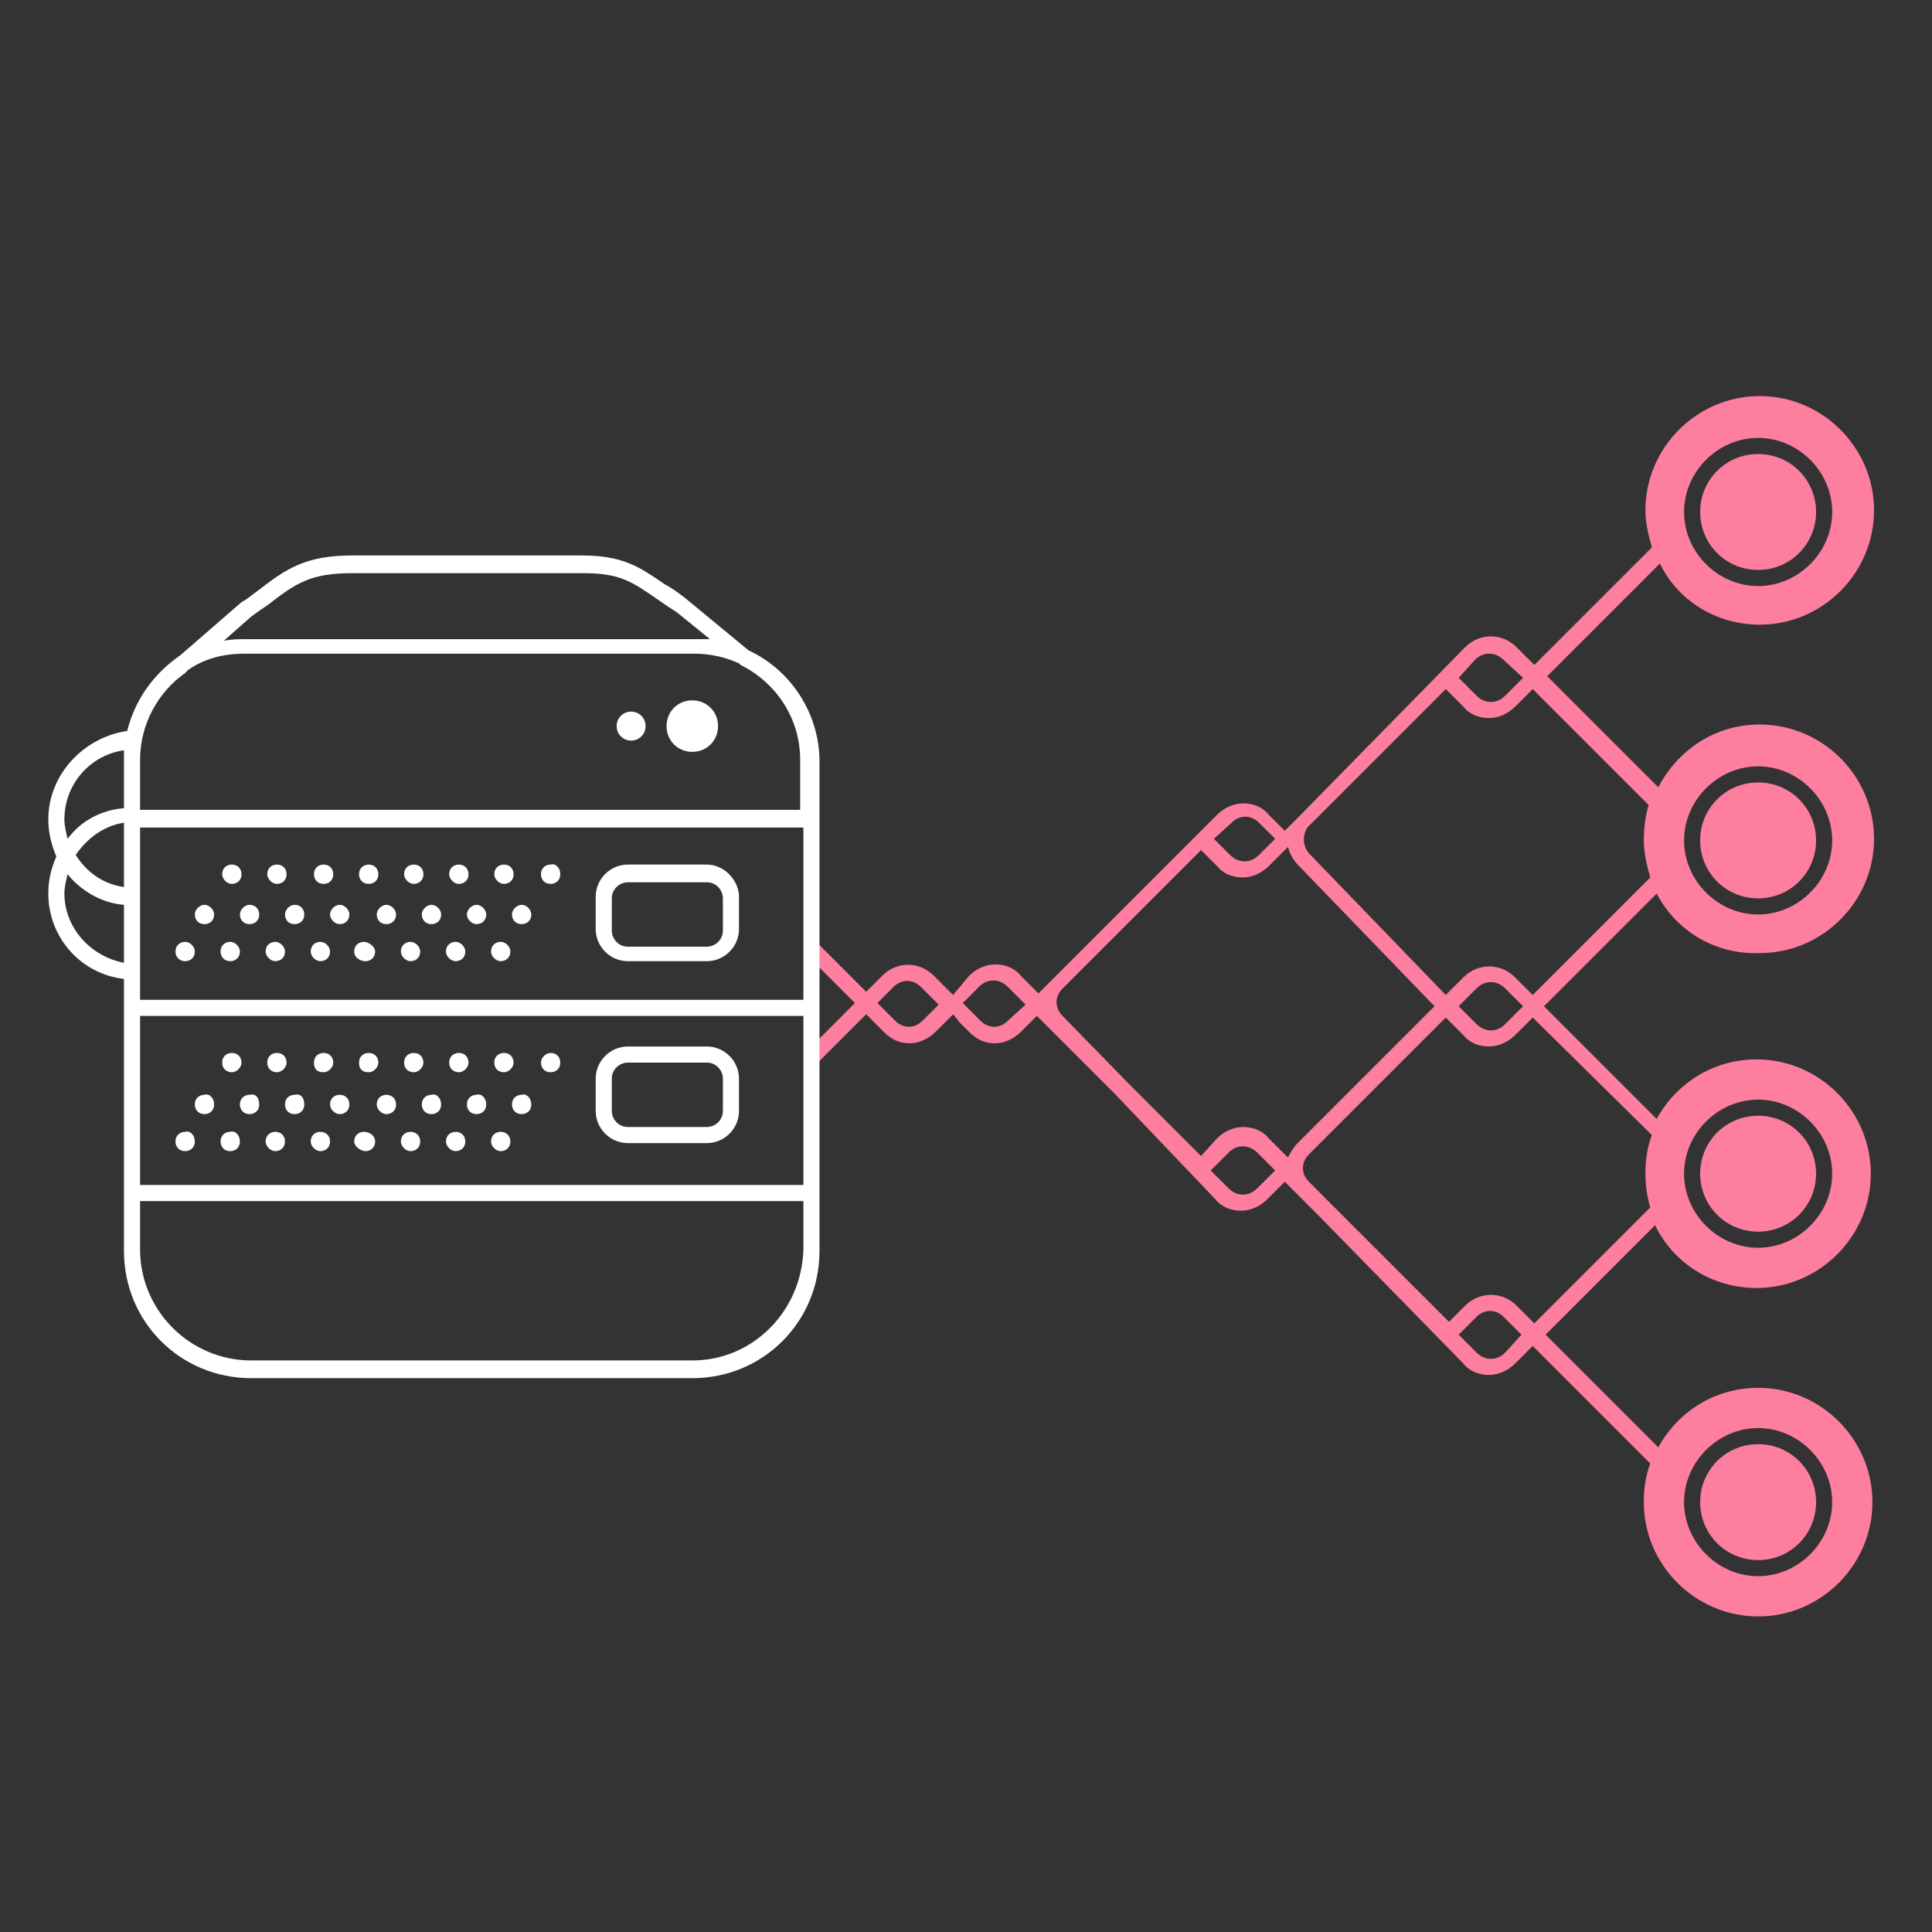
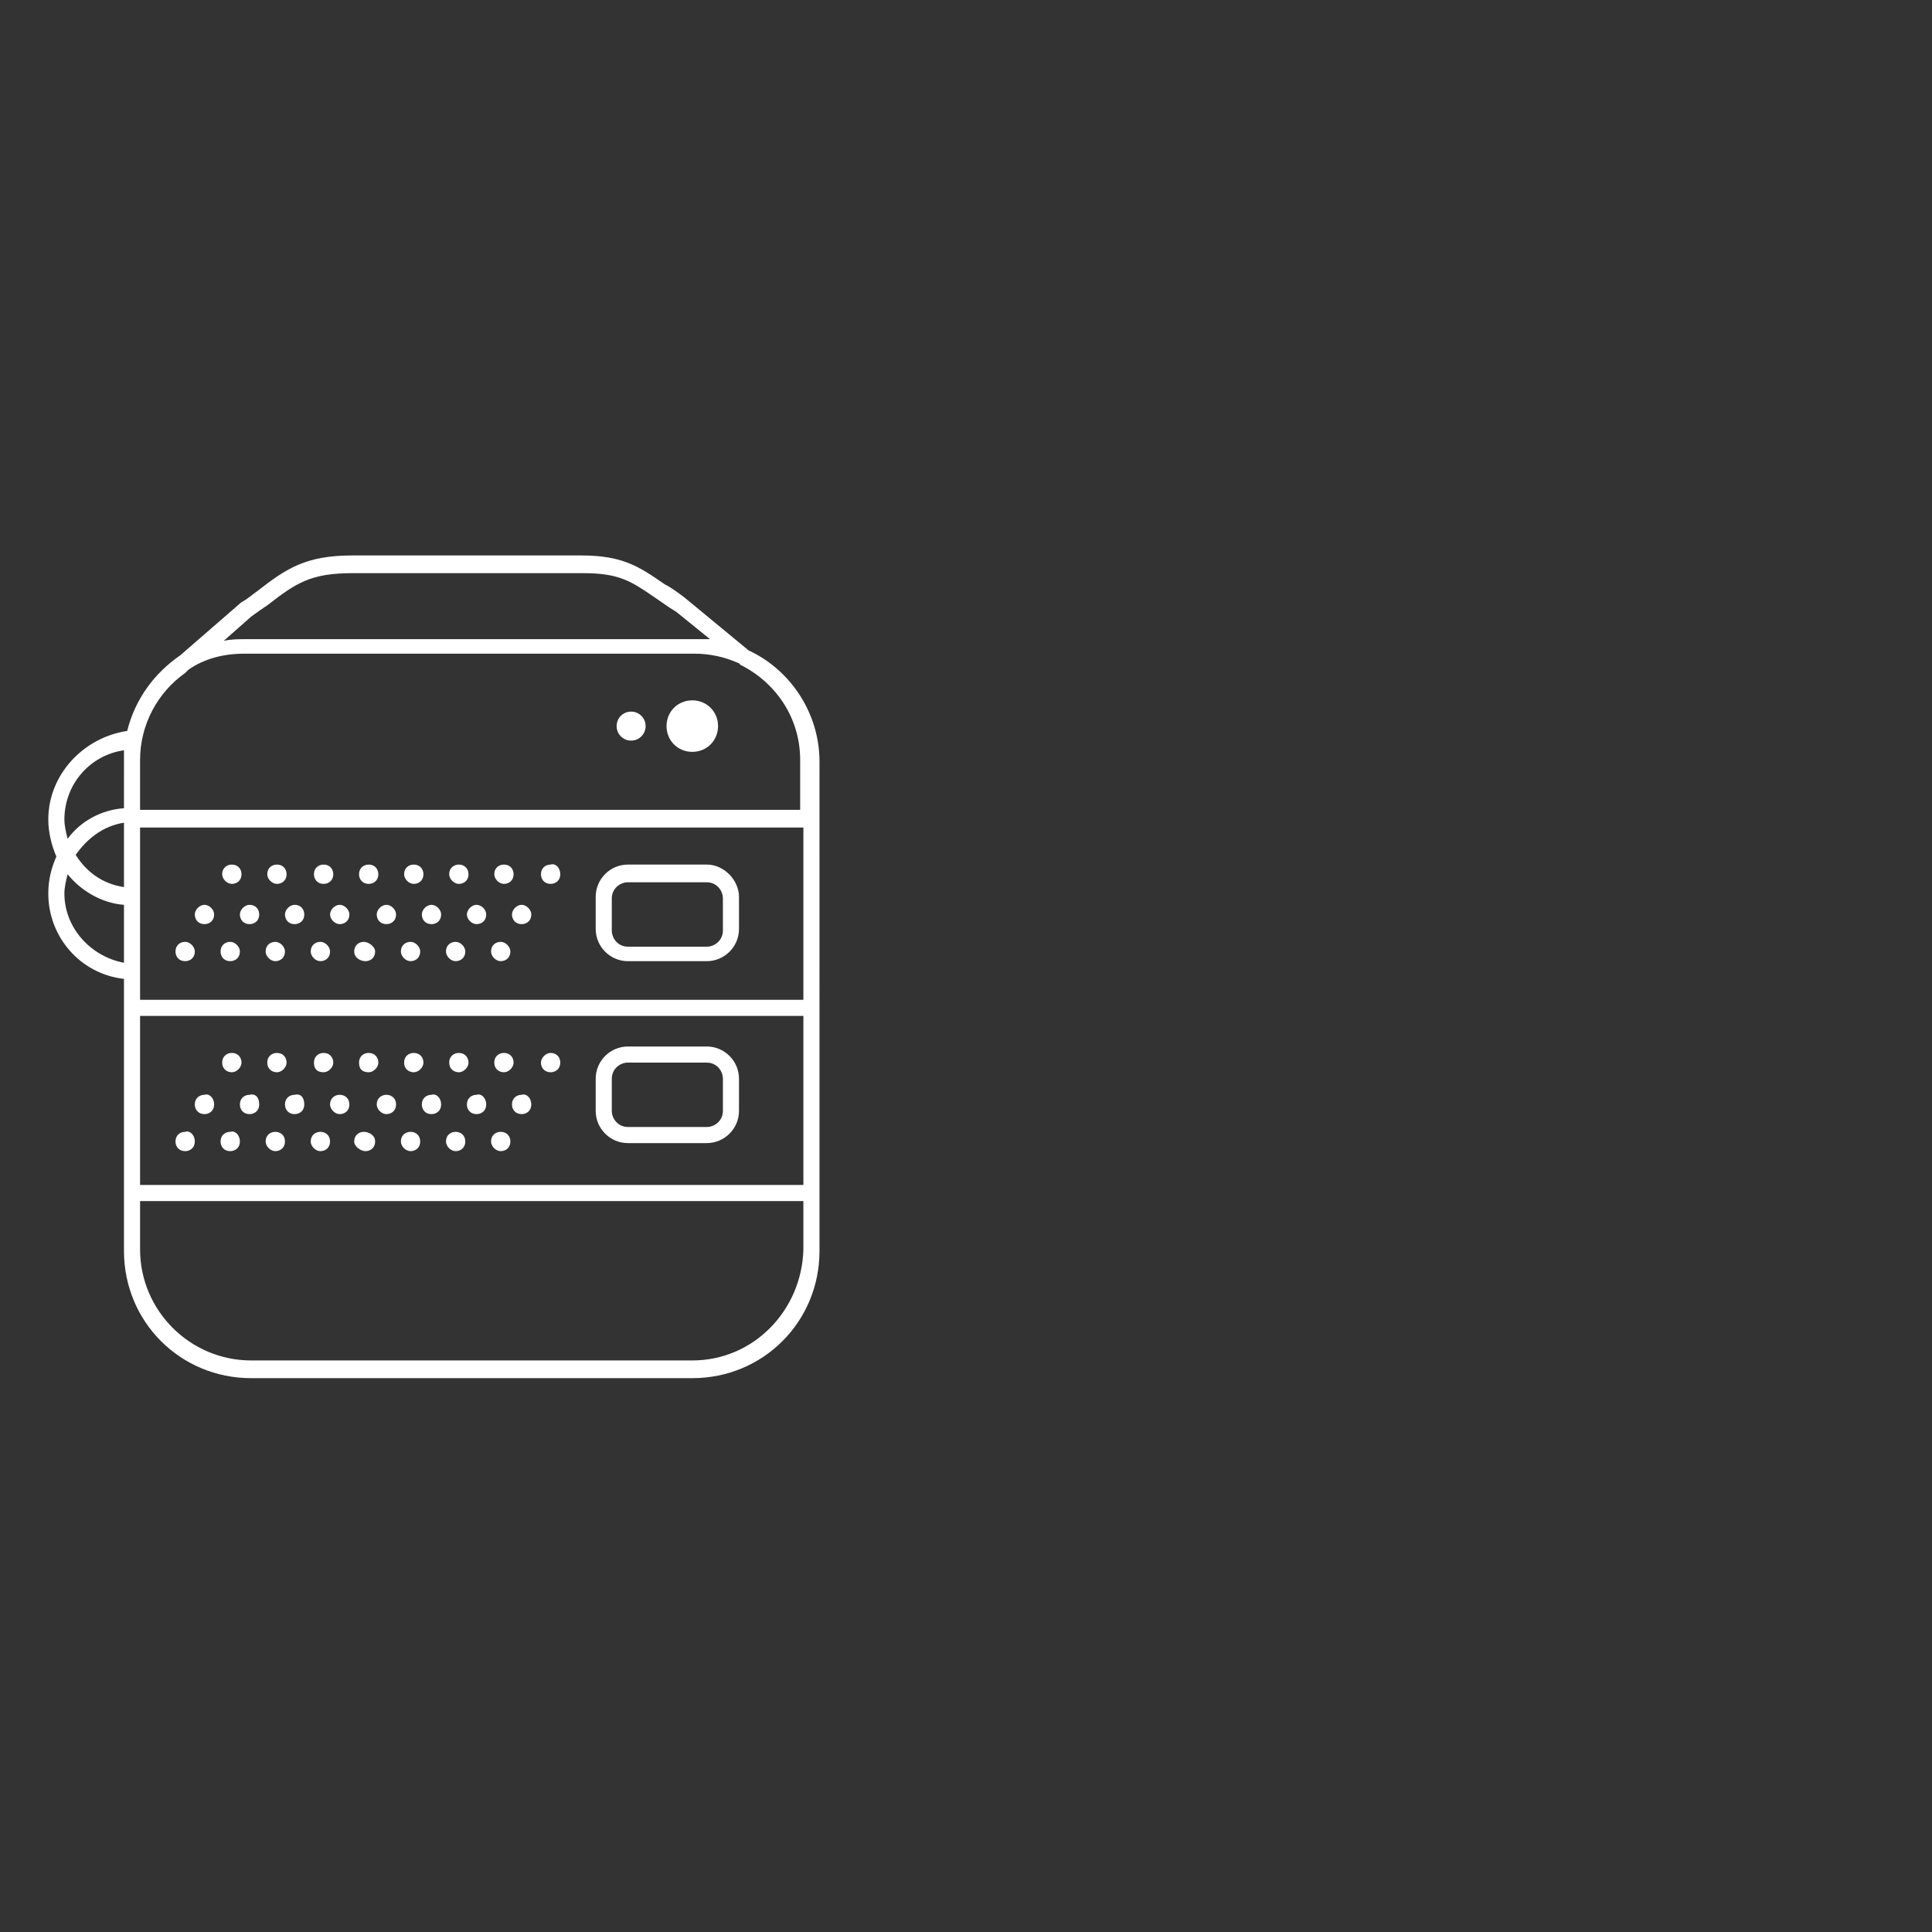
<svg xmlns="http://www.w3.org/2000/svg" id="Layer_6" viewBox="0 0 120 120">
  <rect x="0" y="0" width="120" height="120" fill="#333333" stroke="none" />
  <style>.st0{fill:#FD7E9F;} .st1{fill:#FFFFFF;}</style>
-   <path class="st0" d="M105.6 52.2c0-2 1.6-3.6 3.6-3.6s3.6 1.6 3.6 3.6-1.6 3.6-3.6 3.6-3.6-1.6-3.6-3.6zm3.6-16.8c2 0 3.6-1.6 3.6-3.6s-1.6-3.6-3.6-3.6-3.6 1.6-3.6 3.6 1.6 3.6 3.6 3.6zm-6.3 20.1l-7 7 7 7c1.2-2.2 3.5-3.7 6.2-3.7 3.9 0 7.1 3.2 7.1 7.1S113 80 109.1 80c-2.8 0-5.2-1.6-6.3-3.9L96 82.9l7 7c1.2-2.2 3.5-3.7 6.2-3.7 3.9 0 7.1 3.2 7.1 7.1s-3.2 7.1-7.1 7.1-7.1-3.2-7.1-7.1c0-.8.1-1.6.4-2.4l-7.3-7.3-1.1 1.1c-.4.4-1 .7-1.6.7-.6 0-1.2-.2-1.6-.7l-9.1-9.3-2-2-1.1 1.1c-.4.4-1 .7-1.6.7-.6 0-1.2-.2-1.6-.7L69.3 68l-4.9-4.9-1 1c-.4.4-1 .7-1.6.7s-1.1-.2-1.6-.7l-.6-.6-.4-.5-1.1 1.1c-.4.4-1 .7-1.6.7s-1.1-.2-1.6-.7L53.8 63l-3 3-.7-.7 3-3-3.1-3.1.7-.7 3.1 3.1 1-1c.9-.9 2.3-.9 3.2 0l.5.5.7.7 1-1.2c.4-.4 1-.7 1.6-.7s1.2.2 1.6.7l1.1 1.1 8.6-8.6.9-.9.7-.7.9-.9c.4-.4 1-.7 1.6-.7s1.2.2 1.6.7l1 1 .7-.7.2-.2L91 40.2c.9-.9 2.3-.9 3.2 0l1.1 1.1 7.3-7.3c-.2-.7-.4-1.5-.4-2.3 0-3.9 3.2-7.1 7.1-7.1s7.1 3.2 7.1 7.1-3.2 7.1-7.1 7.1c-2.7 0-5.1-1.5-6.2-3.8l-7 7 6.9 6.9c1.2-2.3 3.5-3.9 6.3-3.9 3.9 0 7.1 3.2 7.1 7.1s-3.2 7.1-7.1 7.1c-2.8.1-5.2-1.4-6.4-3.7zm1.7-3.3c0 2.5 2.1 4.6 4.6 4.6s4.6-2.1 4.6-4.6-2.1-4.6-4.6-4.6c-2.5 0-4.6 2.1-4.6 4.6zm0-20.4c0 2.5 2.1 4.6 4.6 4.6s4.6-2.1 4.6-4.6-2.1-4.6-4.6-4.6c-2.5 0-4.6 2.1-4.6 4.6zM58.3 62.4l-1.1-1.1c-.5-.5-1.2-.5-1.7 0l-1 1 1.1 1.1c.5.5 1.2.5 1.7 0l.6-.6.4-.4zm5.4 0l-1.1-1.1c-.2-.2-.5-.4-.9-.4-.3 0-.6.1-.9.4l-1 1 1.1 1.1c.5.5 1.2.5 1.7 0l1.1-1zm40.9 30.9c0 2.5 2.1 4.6 4.6 4.6s4.6-2.1 4.6-4.6-2.1-4.6-4.6-4.6c-2.5 0-4.6 2.1-4.6 4.6zm-1.8-2.9s0 .1 0 0c0 .1 0 0 0 0zm1.8-17.5c0 2.5 2.1 4.6 4.6 4.6s4.6-2.1 4.6-4.6-2.1-4.6-4.6-4.6-4.6 2.1-4.6 4.6zm-14-30.8l1.1 1.1c.2.2.5.4.9.4.3 0 .6-.1.9-.4l1.1-1.1-1.2-1.1c-.2-.2-.5-.4-.9-.4-.3 0-.6.1-.9.4l-1 1.1zm-15.2 10l1 1c.2.2.5.4.9.4.3 0 .6-.1.9-.4l1-1-1-1c-.5-.5-1.2-.5-1.7 0l-1.1 1zm3.8 20.6l-1.1-1.1c-.2-.2-.5-.4-.9-.4-.3 0-.6.1-.9.4l-1.1 1.1 1.1 1.1c.2.2.5.4.9.4.3 0 .6-.1.9-.4l1.1-1.1zm1.4-1.7l8.5-8.5-8.5-8.8c-.3-.3-.5-.7-.6-1.1l-1.2 1.2c-.4.4-1 .7-1.6.7-.6 0-1.2-.2-1.6-.7l-1-1-8.6 8.6c-.5.5-.5 1.2 0 1.7l4 4.1 3.7 3.7.9.9 1-1.1c.4-.4 1-.7 1.6-.7.6 0 1.2.2 1.6.7l1.2 1.2c.1-.2.3-.6.6-.9zm13.9 11.9l-1.1-1.1c-.5-.5-1.2-.5-1.7 0l-1.1 1.1 1.1 1.1c.2.2.5.4.9.4.3 0 .6-.1.9-.4l1-1.1zm.7-19.7l-1.1 1.1c-.4.4-1 .7-1.6.7-.6 0-1.2-.2-1.6-.7l-1.1-1.1-8.5 8.5c-.5.5-.5 1.2 0 1.7l1.3 1.3 6.7 6.7.7.7 1-1c.9-.9 2.3-.9 3.2 0l1.1 1.1 7.2-7.2c-.2-.7-.3-1.4-.3-2.1 0-.8.1-1.6.4-2.4l-7.4-7.3zm7.5 6.9c.1-.1.1-.1 0 0 .1-.1.1-.1 0 0zm-.1 5.4zM91.7 63.6c.2.2.5.4.9.4.3 0 .6-.1.9-.4l1.1-1.1-1.1-1.1c-.2-.2-.5-.4-.9-.4-.3 0-.6.1-.9.4l-1.1 1.1 1.1 1.1zm10.8-9.1c-.2-.7-.4-1.5-.4-2.3s.1-1.5.3-2.2l-7.2-7.2-1.1 1.1c-.4.4-1 .7-1.6.7-.6 0-1.2-.2-1.6-.7l-1.1-1.1-.6.6-8 8c-.3.5-.3 1.1.1 1.6l8.5 8.8 1.1-1.1c.9-.9 2.3-.9 3.2 0l1.1 1.1 7.3-7.3zm6.7 42.4c2 0 3.6-1.6 3.6-3.6s-1.6-3.6-3.6-3.6-3.6 1.6-3.6 3.6 1.6 3.6 3.6 3.6zm0-20.4c2 0 3.6-1.6 3.6-3.6s-1.6-3.6-3.6-3.6-3.6 1.6-3.6 3.6 1.6 3.6 3.6 3.6z" />
  <path class="st1" d="M46.5 40.4l-4-3.3c-.4-.3-.8-.6-1.2-.8-1.6-1.1-2.6-1.8-5.2-1.8H21.9c-2.9 0-4.1.8-5.9 2.2-.3.2-.6.5-1 .7l-3.8 3.3c-1.6 1.1-2.8 2.7-3.3 4.7-2.7.4-4.9 2.7-4.9 5.5 0 .8.2 1.6.5 2.3-.3.7-.5 1.4-.5 2.3 0 2.7 2 5 4.7 5.3v16.9c0 4.4 3.5 7.9 7.9 7.9H43c4.4 0 7.9-3.5 7.9-7.9V47.3c0-3-1.8-5.7-4.4-6.9zm-30.9-2.1c.4-.3.7-.5 1-.7 1.8-1.4 2.7-2 5.3-2h14.3c2.3 0 3 .5 4.6 1.6.3.2.7.5 1.2.8l2.1 1.7H15.3c-.5 0-.9 0-1.4.1l1.7-1.5zm-4.1 3.5l.2-.2c1-.7 2.2-1 3.5-1h27.9c1 0 1.9.2 2.8.6l.1.1c2.2 1.1 3.7 3.3 3.7 5.9v3.1h-41v-3.1c0-2.2 1.1-4.2 2.8-5.4zM7.7 55.1c-1.3-.2-2.3-.9-3-2 .7-1 1.7-1.8 3-2v4zm1 8h41.2v10.5H8.7V63.1zm0-1V51.4h41.2v10.7H8.7zM4 50.9c0-2.2 1.6-4 3.7-4.3V50.2c-1.4.1-2.7.8-3.5 1.9-.1-.4-.2-.8-.2-1.2zm0 4.6c0-.4.1-.8.2-1.2.8 1 2.1 1.8 3.5 1.9v3.6C5.6 59.4 4 57.6 4 55.5zm39 29H15.6c-3.8 0-6.9-3.1-6.9-6.9v-3h41.2v3c-.1 3.8-3.1 6.9-6.9 6.9zm.9-30.8H39c-1.1 0-2 .9-2 2v2c0 1.1.9 2 2 2h4.9c1.1 0 2-.9 2-2v-2c0-1-.9-2-2-2zm1 4.1c0 .6-.5 1-1 1H39c-.6 0-1-.5-1-1v-2c0-.6.5-1 1-1h4.9c.6 0 1 .5 1 1v2zm-1 7.2H39c-1.1 0-2 .9-2 2v2c0 1.1.9 2 2 2h4.9c1.1 0 2-.9 2-2v-2c0-1.1-.9-2-2-2zm1 4c0 .6-.5 1-1 1H39c-.6 0-1-.5-1-1v-2c0-.6.5-1 1-1h4.9c.6 0 1 .5 1 1v2zm-24.4-9.9c0 .4-.3.6-.6.6s-.6-.3-.6-.6c0-.4.3-.6.6-.6s.6.3.6.6zm-2.8 0c0 .4-.3.6-.6.6s-.6-.3-.6-.6c0-.4.3-.6.6-.6s.6.3.6.6zm-2.8 0c0 .4-.3.6-.6.6-.4 0-.6-.3-.6-.6 0-.4.3-.6.6-.6s.6.3.6.6zm-2.8 0c0 .4-.3.6-.6.6-.4 0-.6-.3-.6-.6 0-.4.3-.6.6-.6s.6.3.6.6zm19.6 0c0 .4-.3.6-.6.6s-.6-.3-.6-.6c0-.4.3-.6.6-.6s.6.3.6.6zm-8.4 0c0 .4-.3.6-.6.6s-.7-.2-.7-.6.3-.6.6-.6.7.3.7.6zm5.6 0c0 .4-.3.6-.6.6s-.6-.3-.6-.6c0-.4.3-.6.6-.6s.6.3.6.6zm-2.8 0c0 .4-.3.6-.6.6s-.6-.3-.6-.6c0-.4.3-.6.6-.6s.6.3.6.6zm4.1-2.3c0 .4-.3.6-.6.6s-.6-.3-.6-.6.3-.6.6-.6.6.3.6.6zm-2.8 0c0 .4-.3.6-.6.6-.4 0-.6-.3-.6-.6s.3-.6.6-.6.6.3.6.6zm5.6 0c0 .4-.3.6-.6.6-.4 0-.6-.3-.6-.6s.3-.6.6-.6.6.3.6.6zm-19.7 0c0 .4-.3.6-.6.6-.4 0-.6-.3-.6-.6s.3-.6.6-.6.6.3.6.6zm5.6 0c0 .4-.3.6-.6.6-.4 0-.6-.3-.6-.6s.3-.6.6-.6c.4 0 .6.3.6.6zm5.7 0c0 .4-.3.6-.6.6-.4 0-.6-.3-.6-.6s.3-.6.6-.6.6.3.6.6zm-2.9 0c0 .4-.3.6-.6.6s-.6-.3-.6-.6.3-.6.6-.6.6.3.6.6zm-5.6 0c0 .4-.3.6-.6.6-.4 0-.6-.3-.6-.6s.3-.6.6-.6c.4 0 .6.3.6.6zm-2.3-2.5c0-.4.3-.6.6-.6.4 0 .6.3.6.6 0 .4-.3.6-.6.6s-.6-.3-.6-.6zm21 0c0 .4-.3.6-.6.6-.4 0-.6-.3-.6-.6 0-.4.3-.6.6-.6.3-.1.6.2.6.6zm-18.2 0c0-.4.3-.6.6-.6.4 0 .6.3.6.6 0 .4-.3.6-.6.6s-.6-.3-.6-.6zm5.7 0c0-.4.3-.6.6-.6.4 0 .6.3.6.6 0 .4-.3.6-.6.6-.4 0-.6-.3-.6-.6zm-2.8 0c0-.4.3-.6.6-.6.4 0 .6.3.6.6 0 .4-.3.6-.6.6-.4 0-.6-.3-.6-.6zm5.6 0c0-.4.3-.6.6-.6.4 0 .6.3.6.6 0 .4-.3.6-.6.6s-.6-.3-.6-.6zm5.6 0c0-.4.3-.6.6-.6.4 0 .6.3.6.6 0 .4-.3.6-.6.6s-.6-.3-.6-.6zm-2.8 0c0-.4.3-.6.6-.6.4 0 .6.3.6.6 0 .4-.3.6-.6.6s-.6-.3-.6-.6zM17.7 70.9c0 .4-.3.6-.6.6s-.6-.3-.6-.6c0-.4.3-.6.6-.6s.6.2.6.6zm2.8 0c0 .4-.3.6-.6.6s-.6-.3-.6-.6c0-.4.3-.6.6-.6s.6.2.6.6zm-8.4 0c0 .4-.3.6-.6.6-.4 0-.6-.3-.6-.6 0-.4.3-.6.6-.6.3-.1.6.2.6.6zm11.2 0c0 .4-.3.6-.6.6s-.7-.3-.7-.6c0-.4.3-.6.6-.6s.7.2.7.6zm-8.4 0c0 .4-.3.6-.6.6-.4 0-.6-.3-.6-.6 0-.4.3-.6.6-.6.3-.1.6.2.6.6zm11.2 0c0 .4-.3.6-.6.6s-.6-.3-.6-.6c0-.4.3-.6.6-.6s.6.2.6.6zm5.6 0c0 .4-.3.6-.6.6s-.6-.3-.6-.6c0-.4.3-.6.6-.6s.6.2.6.6zm-2.8 0c0 .4-.3.6-.6.6s-.6-.3-.6-.6c0-.4.3-.6.6-.6s.6.2.6.6zm-10-2.3c0 .4-.3.6-.6.6-.4 0-.6-.3-.6-.6 0-.4.3-.6.6-.6.4-.1.6.2.6.6zm14.1 0c0 .4-.3.6-.6.6-.4 0-.6-.3-.6-.6 0-.4.3-.6.6-.6.3-.1.6.2.6.6zm-2.8 0c0 .4-.3.6-.6.6-.4 0-.6-.3-.6-.6 0-.4.3-.6.6-.6.3-.1.6.2.6.6zm-8.5 0c0 .4-.3.6-.6.6s-.6-.3-.6-.6c0-.4.3-.6.6-.6s.6.2.6.6zm5.7 0c0 .4-.3.6-.6.6-.4 0-.6-.3-.6-.6 0-.4.3-.6.6-.6.3-.1.6.2.6.6zm-11.3 0c0 .4-.3.6-.6.6-.4 0-.6-.3-.6-.6 0-.4.3-.6.6-.6.4-.1.6.2.6.6zm-2.8 0c0 .4-.3.6-.6.6-.4 0-.6-.3-.6-.6 0-.4.3-.6.6-.6.3-.1.6.2.6.6zm11.3 0c0 .4-.3.6-.6.6s-.6-.3-.6-.6c0-.4.3-.6.6-.6s.6.2.6.6zm6.1-2.6c0-.4.3-.6.6-.6.4 0 .6.3.6.6s-.3.6-.6.6-.6-.2-.6-.6zm4.1 0c0 .4-.3.6-.6.6-.4 0-.6-.3-.6-.6s.3-.6.6-.6.6.2.6.6zm-6.9 0c0-.4.3-.6.6-.6.4 0 .6.3.6.6s-.3.6-.6.6-.6-.2-.6-.6zm-11.3 0c0-.4.3-.6.6-.6.4 0 .6.3.6.6s-.3.6-.6.6-.6-.2-.6-.6zm-2.8 0c0-.4.3-.6.6-.6.4 0 .6.3.6.6s-.3.6-.6.6-.6-.2-.6-.6zm5.7 0c0-.4.3-.6.6-.6.4 0 .6.3.6.6s-.3.6-.6.6c-.4 0-.6-.2-.6-.6zm2.8 0c0-.4.3-.6.6-.6.4 0 .6.3.6.6s-.3.6-.6.6c-.4 0-.6-.2-.6-.6zm2.8 0c0-.4.3-.6.6-.6.4 0 .6.3.6.6s-.3.6-.6.6-.6-.2-.6-.6zm13.2-20.9c0-.5.4-.9.9-.9s.9.4.9.9-.4.9-.9.9-.9-.4-.9-.9zm3.1 0c0-.9.7-1.6 1.6-1.6.9 0 1.6.7 1.6 1.6s-.7 1.6-1.6 1.6c-.9 0-1.6-.7-1.6-1.6z" />
</svg>